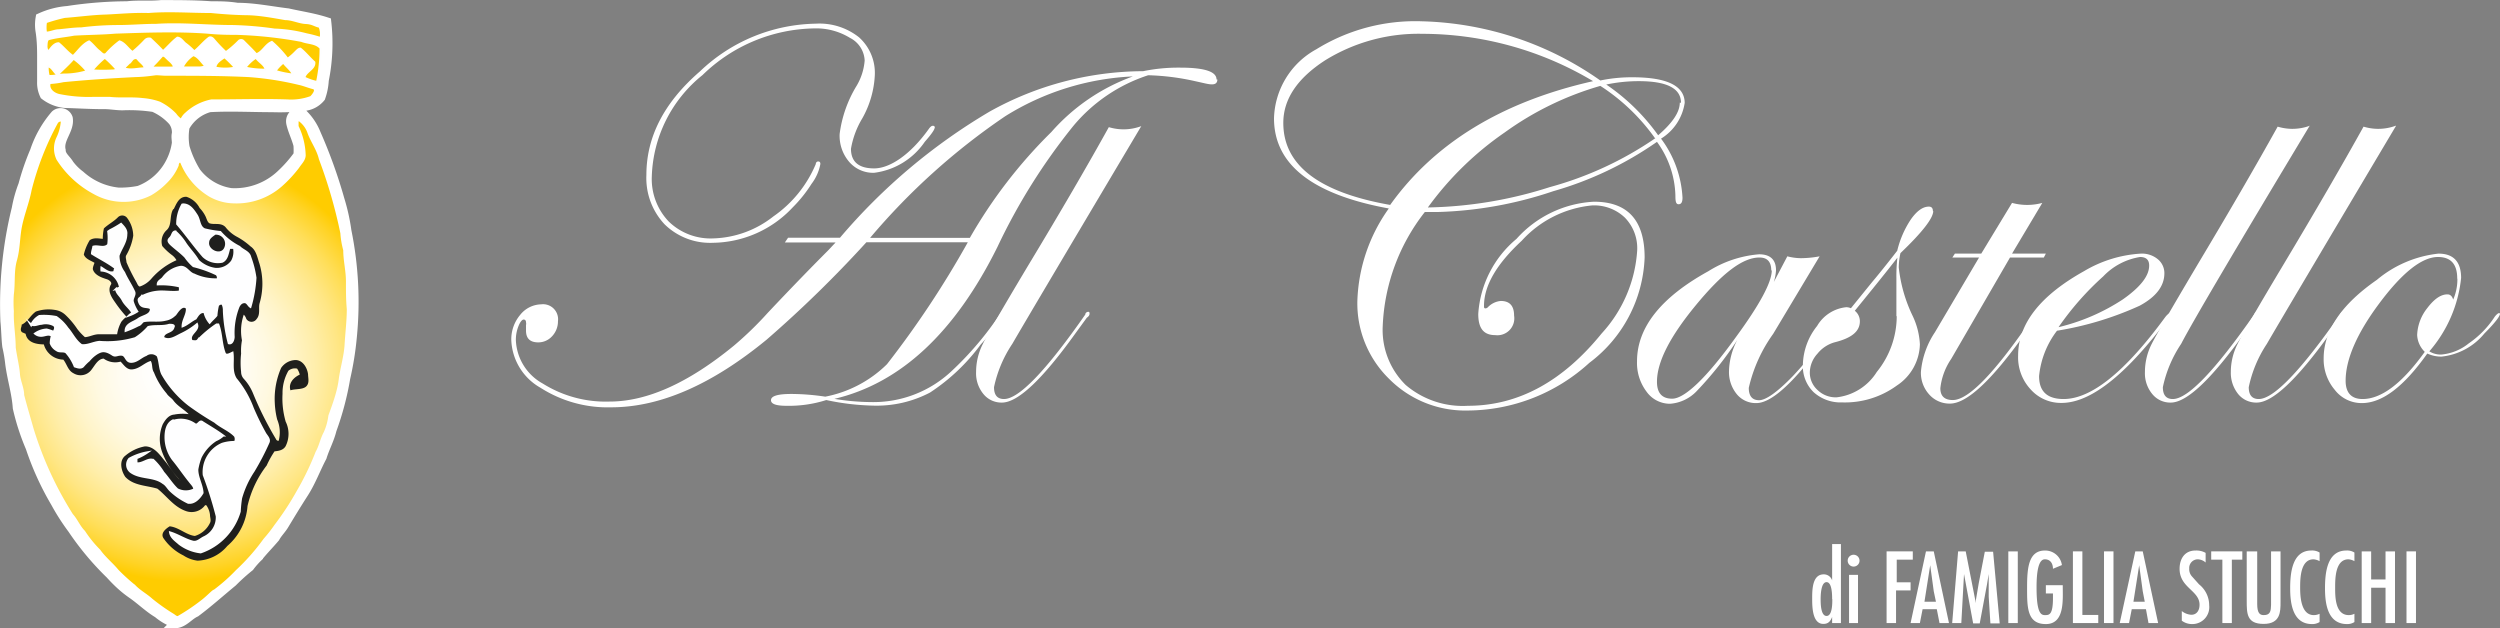
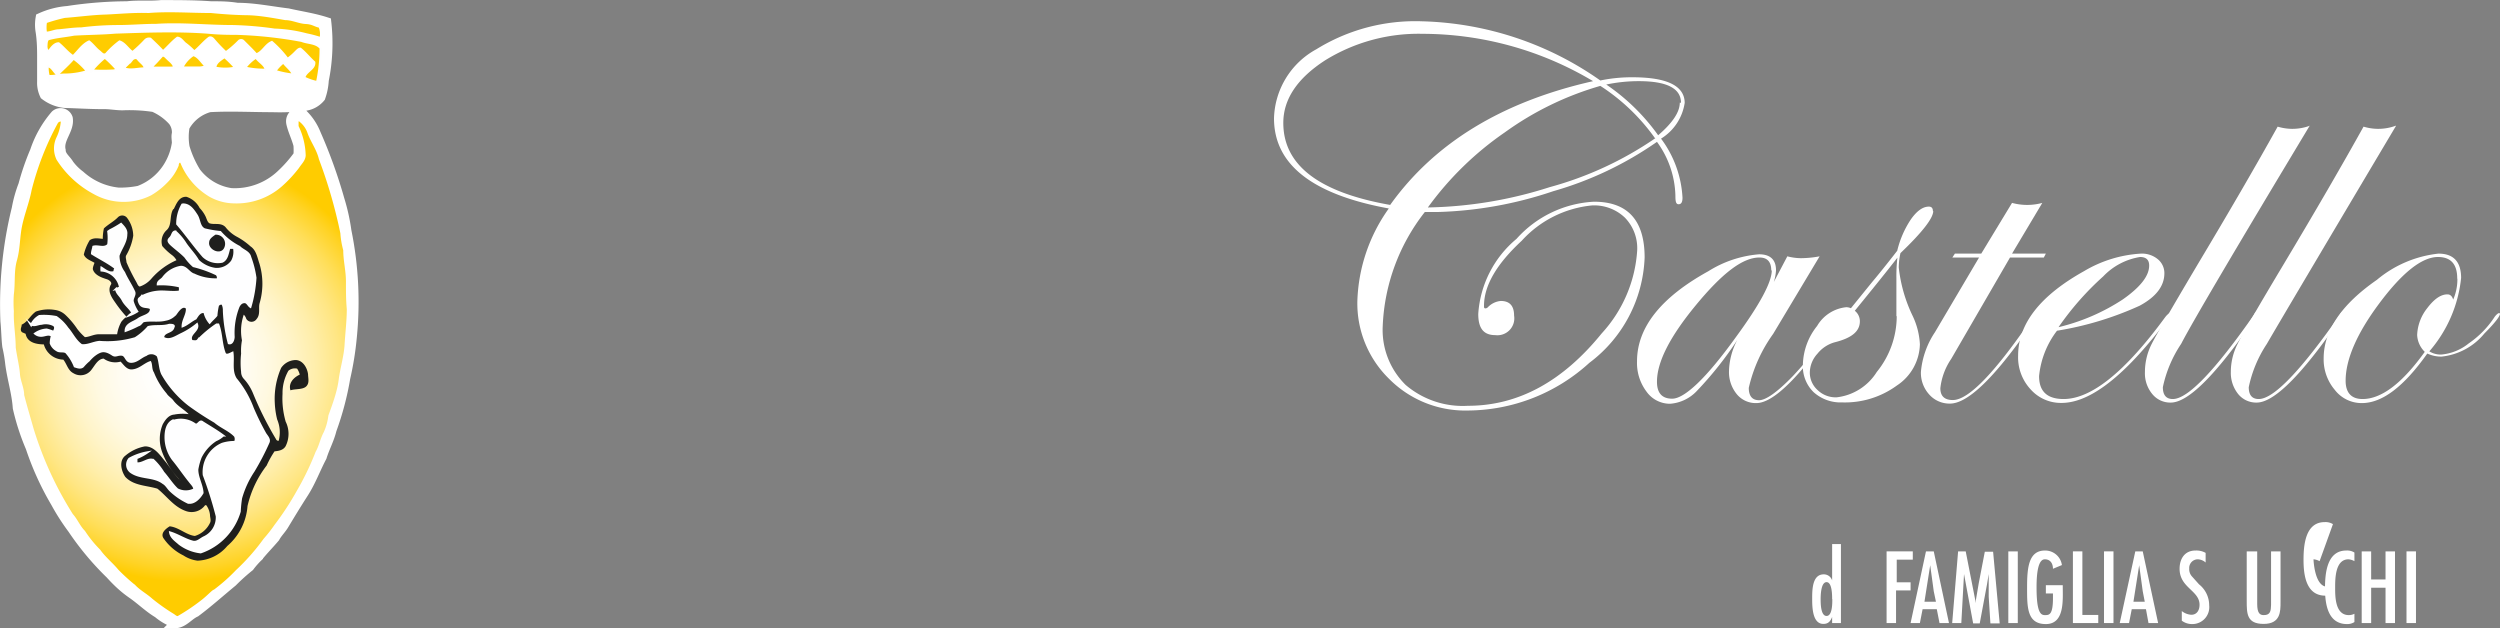
<svg xmlns="http://www.w3.org/2000/svg" viewBox="0 0 147.86 37.15">
  <rect x="0" y="0" width="147.86" height="37.15" fill="#808080" stroke="none" />
  <defs>
    <style>.cls-1,.cls-10,.cls-2{fill:#fff;}.cls-10,.cls-2,.cls-3,.cls-6{stroke:#fff;}.cls-10,.cls-2,.cls-3,.cls-4,.cls-5,.cls-6,.cls-7,.cls-8,.cls-9{stroke-miterlimit:10;}.cls-2{stroke-width:0.61px;}.cls-3,.cls-4,.cls-5{fill:#fc0;}.cls-10,.cls-3,.cls-4,.cls-5,.cls-6,.cls-7,.cls-8,.cls-9{stroke-width:0.12px;}.cls-4,.cls-8{stroke:#fefeff;}.cls-5,.cls-9{stroke:#fefefe;}.cls-6{fill:url(#radial-gradient);}.cls-7{fill:#1f1f1d;stroke:#1f1f1d;}.cls-8{fill:#fefeff;}.cls-9{fill:#fefefe;}</style>
    <radialGradient id="radial-gradient" cx="60.95" cy="18.81" r="11.04" gradientTransform="translate(-58.69 0.36) scale(1.14 1.14)" gradientUnits="userSpaceOnUse">
      <stop offset="0" stop-color="#fff" />
      <stop offset="0.16" stop-color="#fffefc" />
      <stop offset="0.29" stop-color="#fffcf2" />
      <stop offset="0.41" stop-color="#fff9e1" />
      <stop offset="0.52" stop-color="#fff4c9" />
      <stop offset="0.63" stop-color="#fea" />
      <stop offset="0.74" stop-color="#ffe684" />
      <stop offset="0.84" stop-color="#ffde58" />
      <stop offset="0.94" stop-color="#ffd325" />
      <stop offset="1" stop-color="#fc0" />
    </radialGradient>
  </defs>
  <g id="Livello_2" data-name="Livello 2">
    <g id="Livello_1-2" data-name="Livello 1">
-       <path class="cls-1" d="M72,4.7c0,.19-.1.29-.32.29s-.44-.07-1-.19a14.17,14.17,0,0,0-2.77-.35,9.63,9.63,0,0,0-4.43,3A35.44,35.44,0,0,0,59,14.59q-3.77,7.61-9.65,9a13.8,13.8,0,0,0,2.13.19,6.75,6.75,0,0,0,4.82-1.85,19,19,0,0,0,3.13-3.8c.1-.15.17-.22.22-.22s.1,0,.11.06A13.2,13.2,0,0,1,58,20.38a11.62,11.62,0,0,1-3,2.84,6.8,6.8,0,0,1-3.35.77,14.45,14.45,0,0,1-2.78-.33A7.27,7.27,0,0,1,46.5,24q-.9,0-.9-.33c0-.25.4-.37,1.21-.37a13.77,13.77,0,0,1,2,.16,7.1,7.1,0,0,0,3.65-1.92,56.45,56.45,0,0,0,4.78-7.21h-6a70.3,70.3,0,0,1-5.9,5.76q-4.87,4-9.19,4a7.37,7.37,0,0,1-4.19-1.16,3.39,3.39,0,0,1-1.72-2.82,2.24,2.24,0,0,1,.52-1.48A1.63,1.63,0,0,1,32,18a.89.89,0,0,1,1,1,1.28,1.28,0,0,1-.35.89,1.1,1.1,0,0,1-.81.36c-.49,0-.73-.23-.73-.7l0-.32a.37.37,0,0,0,0-.17c0-.1-.05-.16-.14-.16s-.21.14-.31.4a2.18,2.18,0,0,0-.15.8,3.07,3.07,0,0,0,1.6,2.59,7,7,0,0,0,3.94,1.06c2.23,0,4.68-1.11,7.36-3.31a20.49,20.49,0,0,0,2-1.94c1.48-1.57,2.67-2.79,3.55-3.67l.46-.49h-3l.19-.28,3.07,0a34.79,34.79,0,0,1,8.85-7.46,18.75,18.75,0,0,1,9.08-2.39A10.35,10.35,0,0,1,69.79,4c1.44,0,2.16.23,2.16.7M55.28,7.55c0,.11-.19.39-.58.83a4.27,4.27,0,0,1-3,1.84,1.87,1.87,0,0,1-1.47-.64,2.37,2.37,0,0,1-.57-1.66,7.24,7.24,0,0,1,1-2.84,3.45,3.45,0,0,0,.48-1.5,1.58,1.58,0,0,0-.87-1.34,3.81,3.81,0,0,0-2.11-.56,9.68,9.68,0,0,0-6.61,2.76,8,8,0,0,0-3,6,3.64,3.64,0,0,0,1,2.66,3.55,3.55,0,0,0,2.64,1,6,6,0,0,0,3.55-1.3A7.1,7.1,0,0,0,48.25,9.7c0-.1.08-.15.13-.15s.14,0,.14.15A2.76,2.76,0,0,1,48,10.87a8,8,0,0,1-1.12,1.4,6.56,6.56,0,0,1-4.72,2.09,3.84,3.84,0,0,1-2.86-1.1,4,4,0,0,1-1.07-2.91c0-2.21,1-4.25,3.17-6.13A10.14,10.14,0,0,1,48.25,1.4a3.76,3.76,0,0,1,2.56.81,2.83,2.83,0,0,1,.93,2.24A5.77,5.77,0,0,1,51,7a5.16,5.16,0,0,0-.67,1.8c0,.77.46,1.16,1.37,1.16s2.12-.78,3.23-2.33c.09-.13.17-.19.23-.19s.13,0,.13.13M67,4.52a15.54,15.54,0,0,0-7.54,2.35,39.22,39.22,0,0,0-8,7.2h5.9a28.93,28.93,0,0,1,4.82-6.26A11.74,11.74,0,0,1,67,4.52" />
-       <path class="cls-1" d="M67.5,7.46q-6.54,11-7.63,12.88a7.31,7.31,0,0,0-1.08,2.56c0,.47.2.7.59.7q1.32,0,4.81-5c0-.11.11-.16.19-.16a.08.08,0,0,1,.06.09c0,.07,0,.15-.16.26l-.67.92q-2.94,4.1-4.35,4.1a1.37,1.37,0,0,1-1.1-.51,1.92,1.92,0,0,1-.43-1.3,3.66,3.66,0,0,1,.4-1.66q.39-.81,2.7-4.67Q63.65,11,65.58,7.52a3.07,3.07,0,0,0,.83.13,3,3,0,0,0,1.09-.19" />
      <path class="cls-1" d="M99.64,6.08a3,3,0,0,1-1.4,2.12,6.38,6.38,0,0,1,1.27,3.49c0,.26-.07.39-.23.39s-.19-.17-.19-.51A5.62,5.62,0,0,0,98,8.39a20.56,20.56,0,0,1-6.14,2.92A23.21,23.21,0,0,1,85,12.54c-.28,0-.52,0-.73,0a11.68,11.68,0,0,0-2.49,6.74,4.56,4.56,0,0,0,1.36,3.49A5.2,5.2,0,0,0,86.82,24q4.44,0,7.91-4.28a8,8,0,0,0,2.1-4.91,2.59,2.59,0,0,0-.73-1.94,2.63,2.63,0,0,0-1.94-.72A6.45,6.45,0,0,0,90,14.24c-1.48,1.37-2.23,2.65-2.23,3.85,0,.1,0,.15.1.15a.23.23,0,0,0,.12-.06,1.21,1.21,0,0,1,.77-.38c.53,0,.79.29.79.87a1,1,0,0,1-1.12,1.15c-.69,0-1-.41-1-1.25a6.3,6.3,0,0,1,2.26-4.44,6.6,6.6,0,0,1,4.58-2.2q3,0,3,3.3A8.15,8.15,0,0,1,94,21.46a10.74,10.74,0,0,1-7.2,2.82,6.34,6.34,0,0,1-4.64-1.87,6.24,6.24,0,0,1-1.88-4.61,9.92,9.92,0,0,1,1.86-5.47Q75.35,11.09,75.35,7a4.8,4.8,0,0,1,2.51-4.09,11.12,11.12,0,0,1,6.25-1.65,19.14,19.14,0,0,1,10.54,3.5,9.11,9.11,0,0,1,1.89-.19c2.07,0,3.1.51,3.1,1.53M94.22,4.8A19.71,19.71,0,0,0,84.14,2a10.48,10.48,0,0,0-5.77,1.57Q75.9,5.17,75.9,7.27c0,2.5,2.11,4.11,6.32,4.85q3.93-5.5,12-7.32m3.66,3.37a11.82,11.82,0,0,0-3.23-3.09A18.25,18.25,0,0,0,89,7.83a18.69,18.69,0,0,0-4.55,4.44,24.94,24.94,0,0,0,7.2-1.2,20.55,20.55,0,0,0,6.26-2.9m1.51-2.09c0-.85-.83-1.28-2.49-1.28A9.27,9.27,0,0,0,95,5a12.15,12.15,0,0,1,3.07,3c.85-.73,1.28-1.37,1.28-1.93" />
      <path class="cls-1" d="M109.06,18.56a14.91,14.91,0,0,1-2.28,3.05c-1.23,1.48-2.2,2.23-2.9,2.23a1.45,1.45,0,0,1-1.17-.54,2.06,2.06,0,0,1-.45-1.36,4.12,4.12,0,0,1,.49-1.83,20.86,20.86,0,0,1-2.38,3,2.41,2.41,0,0,1-1.6.77,1.7,1.7,0,0,1-1.39-.72,2.81,2.81,0,0,1-.56-1.79c0-2,1.41-3.78,4.22-5.33a6.64,6.64,0,0,1,3-1c.65,0,1,.31,1,.94a2.85,2.85,0,0,1-.13.7l.8-1.52a3.26,3.26,0,0,0,.82.11,6.23,6.23,0,0,0,1.09-.11l-2.75,4.59a8.82,8.82,0,0,0-1.44,3.19c0,.49.21.73.61.73s1.08-.48,2-1.43a27.17,27.17,0,0,0,2.79-3.54c.06-.11.12-.16.17-.16s.1,0,.1.09M104.76,16c0-.51-.23-.77-.7-.77-1,0-2.21.94-3.76,2.82S98,21.42,98,22.58q0,1,.9,1c.72,0,2-1.19,3.73-3.59q2.16-2.94,2.16-4" />
      <path class="cls-1" d="M114.34,12.48c0,.42-.64,1.25-1.94,2.49a4,4,0,0,0-.1.84,8.74,8.74,0,0,0,.83,2.89,4.42,4.42,0,0,1,.42,1.66,3,3,0,0,1-1.36,2.44,5.21,5.21,0,0,1-3.24,1,2.38,2.38,0,0,1-1.69-.61,2.13,2.13,0,0,1-.63-1.62,3.79,3.79,0,0,1,.84-2.29,2.26,2.26,0,0,1,1.72-1.11.67.67,0,0,1,.28.06l1.24-1.53c.38-.45.88-1.07,1.5-1.87A5.75,5.75,0,0,1,113,13q.54-.78,1.08-.78.24,0,.24.27m-2.16,6.19c0-.32,0-.63,0-.94s0-.75,0-1.32a9.71,9.71,0,0,1,.06-1.18c-.58.75-1.42,1.79-2.52,3.14A.79.79,0,0,1,110,19c0,.61-.5,1-1.51,1.25a2,2,0,0,0-1,.67,1.68,1.68,0,0,0-.45,1.1,1.39,1.39,0,0,0,.46,1.05,1.54,1.54,0,0,0,1.12.43A3.23,3.23,0,0,0,111,22a5.25,5.25,0,0,0,1.18-3.28" />
      <path class="cls-1" d="M121,15l-.12.23h-2l-3.48,6a3.81,3.81,0,0,0-.64,1.73c0,.47.25.7.74.7q1.41,0,4.79-5c.07-.11.13-.16.18-.16s.1,0,.1.09a1.15,1.15,0,0,1-.16.26l-.67.92q-2.92,4.1-4.41,4.1a1.6,1.6,0,0,1-1.23-.54,1.9,1.9,0,0,1-.49-1.33,5,5,0,0,1,.83-2.35l2.61-4.42h-1.58l.15-.23h1.56l1.82-3a3.4,3.4,0,0,0,1.79,0L119,15Z" />
      <path class="cls-1" d="M128.42,18.58a1.76,1.76,0,0,1-.28.41l-.67.84q-3.23,4-5.54,4a2.39,2.39,0,0,1-1.83-.8,2.78,2.78,0,0,1-.74-2q0-2.82,3.91-5A7.41,7.41,0,0,1,126.62,15a1.47,1.47,0,0,1,1,.33,1.06,1.06,0,0,1,.39.83c0,.75-.48,1.39-1.46,1.92a19.07,19.07,0,0,1-4.89,1.48,5.22,5.22,0,0,0-1.06,2.69c0,.9.48,1.35,1.45,1.35q2.46,0,6-4.83c.13-.17.23-.25.32-.25a.08.08,0,0,1,.06.09m-1.32-2.91c0-.33-.18-.5-.54-.5a3.85,3.85,0,0,0-2.18,1.15,17,17,0,0,0-2.64,3,12,12,0,0,0,3.8-1.64c1-.7,1.56-1.37,1.56-2" />
      <path class="cls-1" d="M136.59,7.46Q130,18.41,129,20.34a7.31,7.31,0,0,0-1.08,2.56c0,.47.2.7.59.7q1.32,0,4.81-5c.05-.11.11-.16.19-.16a.08.08,0,0,1,.06.09c0,.07-.05.15-.16.26l-.67.92q-2.94,4.1-4.35,4.1a1.37,1.37,0,0,1-1.1-.51,1.92,1.92,0,0,1-.43-1.3,3.66,3.66,0,0,1,.4-1.66q.41-.81,2.7-4.67,2.82-4.71,4.75-8.18a3.07,3.07,0,0,0,.83.13,3,3,0,0,0,1.09-.19" />
      <path class="cls-1" d="M141.7,7.46q-6.54,11-7.63,12.88A7.31,7.31,0,0,0,133,22.9c0,.47.2.7.59.7q1.32,0,4.81-5c.05-.11.11-.16.19-.16a.08.08,0,0,1,.06.09c0,.07-.06.15-.16.26l-.67.92q-2.94,4.1-4.35,4.1a1.37,1.37,0,0,1-1.1-.51,2,2,0,0,1-.43-1.3,3.66,3.66,0,0,1,.4-1.66q.39-.81,2.7-4.67,2.82-4.71,4.75-8.18a3,3,0,0,0,.83.13,3,3,0,0,0,1.09-.19" />
      <path class="cls-1" d="M147.86,18.55c0,.16-.31.56-.92,1.17a3.78,3.78,0,0,1-2.53,1.37,1.93,1.93,0,0,1-.85-.18c-1.38,1.95-2.66,2.93-3.87,2.93a2,2,0,0,1-1.6-.78,2.79,2.79,0,0,1-.66-1.86c0-1.6,1-3.16,3.15-4.65A6.81,6.81,0,0,1,144.22,15c.89,0,1.34.48,1.34,1.44a7.84,7.84,0,0,1-1.88,4.34,1.27,1.27,0,0,0,.7.19,3,3,0,0,0,1.63-.66,5.64,5.64,0,0,0,1.54-1.58c.11-.14.2-.21.25-.21a.05.05,0,0,1,.06.06m-2.53-2.11c0-.85-.38-1.27-1.14-1.27-.94,0-2.1.91-3.46,2.73s-2,3.35-2,4.59c0,.72.35,1.08,1,1.08q1.68,0,3.68-2.79a1.49,1.49,0,0,1-.45-1,2.73,2.73,0,0,1,.6-1.59c.41-.54.8-.81,1.19-.81.16,0,.28.1.34.31a3,3,0,0,0,.25-1.22" />
      <path class="cls-1" d="M108.36,36.49h0c-.1.25-.22.41-.52.41-.65,0-.66-1-.66-1.5s0-1.43.68-1.43a.51.51,0,0,1,.5.36h0V32.18h.52v4.67h-.52Zm0-1.06c0-.22,0-1-.33-1s-.35.76-.35,1,0,1,.35,1S108.37,35.66,108.37,35.43Z" />
-       <path class="cls-1" d="M109.28,33.15a.35.35,0,1,1,.35.36A.35.35,0,0,1,109.28,33.15Zm.61,3.7h-.53V34h.53Z" />
      <path class="cls-1" d="M113.13,32.61v.49h-.95v1.34H113v.48h-.86v1.93h-.56V32.61Z" />
      <path class="cls-1" d="M114.37,32.61l.9,4.24h-.56l-.16-.82h-.84l-.16.82H113l.91-4.24Zm0,2.36-.21-1.54h0l-.34,2.16h.68Z" />
      <path class="cls-1" d="M116.26,32.61l.6,3.06h0l0-.17.17-1,.36-1.87h.49l.39,4.24h-.55l-.1-1.58,0-.78v-.56h0l-.1.61-.43,2.31h-.39l-.54-2.92h0L116,36.85h-.54l.35-4.24Z" />
      <path class="cls-1" d="M119.34,36.85h-.56V32.61h.56Z" />
      <path class="cls-1" d="M122,34.61v.07c0,.81.12,2.23-1,2.23s-1.11-1-1.11-2.17.09-2.18,1.06-2.18a1,1,0,0,1,1,.86l-.53.22c0-.28-.13-.56-.48-.56s-.49.63-.49,1.66c0,1.47.24,1.64.49,1.64s.48,0,.48-1V35.1H121v-.49Z" />
      <path class="cls-1" d="M123.16,32.61v3.76h.94v.48h-1.5V32.61Z" />
      <path class="cls-1" d="M125,36.85h-.56V32.61H125Z" />
      <path class="cls-1" d="M126.73,32.61l.91,4.24h-.57l-.15-.82h-.84l-.16.82h-.55l.92-4.24Zm0,2.36-.21-1.54h0l-.34,2.16h.67Z" />
      <path class="cls-1" d="M130.45,33.27a.73.73,0,0,0-.47-.19.51.51,0,0,0-.5.55.63.63,0,0,0,.16.46l.42.47a1.58,1.58,0,0,1,.6,1.24,1,1,0,0,1-1,1.11,1,1,0,0,1-.62-.2v-.57a1,1,0,0,0,.56.22c.34,0,.49-.28.49-.59,0-.85-1.18-1-1.18-2.13,0-.6.31-1.08.94-1.08a1.11,1.11,0,0,1,.6.14Z" />
-       <path class="cls-1" d="M132.62,32.61v.49H132v3.75h-.56V33.1h-.66v-.49Z" />
      <path class="cls-1" d="M133.5,32.61v3.11c0,.55.16.66.39.66.39,0,.42-.25.43-.6V32.61h.56v3c0,.56,0,1.29-1,1.29s-1-.61-1-1.37V32.61Z" />
-       <path class="cls-1" d="M137.19,33.19a.89.89,0,0,0-.36-.11c-.78,0-.79,1.15-.79,1.68s.05,1.62.81,1.62a.77.77,0,0,0,.34-.08v.49a.8.8,0,0,1-.45.12c-1.14,0-1.29-1.22-1.29-2.11s.11-2.24,1.25-2.24a.83.83,0,0,1,.49.12Z" />
+       <path class="cls-1" d="M137.19,33.19a.89.89,0,0,0-.36-.11s.05,1.62.81,1.62a.77.77,0,0,0,.34-.08v.49a.8.8,0,0,1-.45.12c-1.14,0-1.29-1.22-1.29-2.11s.11-2.24,1.25-2.24a.83.83,0,0,1,.49.12Z" />
      <path class="cls-1" d="M139.25,33.19a.85.85,0,0,0-.35-.11c-.79,0-.79,1.15-.79,1.68s0,1.62.81,1.62a.73.73,0,0,0,.33-.08v.49a.77.77,0,0,1-.44.12c-1.15,0-1.3-1.22-1.3-2.11s.11-2.24,1.26-2.24a.8.8,0,0,1,.48.12Z" />
      <path class="cls-1" d="M140.24,32.61v1.66h.85V32.61h.56v4.24h-.56V34.76h-.85v2.09h-.56V32.61Z" />
      <path class="cls-1" d="M142.89,36.85h-.56V32.61h.56Z" />
      <path class="cls-2" d="M7.53.38c.65-.08,1.3,0,2-.07,1,0,2,0,2.95.07.52,0,1,0,1.55.09,1,0,2,.21,3,.33.75.17,1.52.28,2.26.52a11,11,0,0,1-.15,3.43,3.56,3.56,0,0,1-.2,1,1.41,1.41,0,0,1-.9.5,12.6,12.6,0,0,1-1.94.08c-1.23,0-2.47-.07-3.71,0a2.41,2.41,0,0,0-1.48,1.17,3.51,3.51,0,0,0,0,1.21,6.14,6.14,0,0,0,.66,1.48,3.21,3.21,0,0,0,2.09,1.24,4,4,0,0,0,3-1.11,7.65,7.65,0,0,0,1-1.14,4,4,0,0,0,0-.6c-.11-.43-.32-.84-.42-1.27s.29-.77.65-.56a3.38,3.38,0,0,1,.78,1.17,29.55,29.55,0,0,1,1.4,3.89,11.76,11.76,0,0,1,.41,1.85,21,21,0,0,1,.32,6.27,18.34,18.34,0,0,1-.39,2.43,17.26,17.26,0,0,1-.81,3.06c-.13.55-.41,1.05-.58,1.6-.37.7-.64,1.45-1.07,2.12S17.18,30.37,16.8,31c-.16.28-.4.5-.55.78-.32.38-.67.73-1,1.14a4.7,4.7,0,0,0-.51.58,11.73,11.73,0,0,0-1,.9c-.73.6-1.43,1.23-2.18,1.79-.4.18-.69.61-1.15.66a3.27,3.27,0,0,1-1.06-.6c-.54-.32-1-.78-1.52-1.14s-.91-.74-1.3-1.17a16.72,16.72,0,0,1-2.23-2.67,13,13,0,0,1-1-1.56,17,17,0,0,1-1.48-3.25,13.61,13.61,0,0,1-.76-2.34C1,23.23.72,22.37.61,21.48a8.85,8.85,0,0,0-.17-1C.38,20,.38,19.46.33,19A23.61,23.61,0,0,1,1,12.33a7.56,7.56,0,0,1,.39-1.39,14.81,14.81,0,0,1,.69-2A6.3,6.3,0,0,1,3.29,6.81.44.44,0,0,1,4,7c.11.67-.58,1.21-.42,1.89,0,.35.33.56.49.84a3.18,3.18,0,0,0,.66.66A4,4,0,0,0,7,11.4a5.63,5.63,0,0,0,1.23-.11,3.47,3.47,0,0,0,1.86-1.65,3.55,3.55,0,0,0,.38-1.18c0-.19-.05-.37,0-.56a1.11,1.11,0,0,0-.23-.76,3.32,3.32,0,0,0-1.14-.82,9.49,9.49,0,0,0-1.85-.1c-.39,0-.77-.08-1.16-.07-.76,0-1.51-.05-2.26-.07a2.31,2.31,0,0,1-1.17-.47,1.63,1.63,0,0,1-.16-.78c0-.46,0-.93,0-1.39s0-1-.09-1.58a2.33,2.33,0,0,1,0-.79A4.71,4.71,0,0,1,4,.66,23.92,23.92,0,0,1,7.53.38Z" />
      <path class="cls-3" d="M6.29.8C7.12.76,7.94.68,8.78.71c1.23-.1,2.47,0,3.7,0,.71.07,1.42.12,2.13.13s1.52.16,2.26.29c.42,0,.81.21,1.22.23s.53.17.81.22a1.11,1.11,0,0,1,.06.67,7.21,7.21,0,0,0-.83-.22,8.46,8.46,0,0,0-1.89-.28,20.57,20.57,0,0,0-2.48-.21c-1.51,0-3-.17-4.52-.07-.75,0-1.5.07-2.25.07a17.73,17.73,0,0,0-2.18.14c-.44,0-.88.07-1.32.11-.26,0-.5.14-.77.14a1.84,1.84,0,0,1,0-.62A10.4,10.4,0,0,1,3.82,1C4.64.94,5.46.82,6.29.8Z" />
      <path class="cls-4" d="M6.83,1.93c1.81-.06,3.62-.13,5.42,0A15.25,15.25,0,0,0,13.91,2a24.73,24.73,0,0,1,3.93.42c.37.15.84.1,1.12.43a9.54,9.54,0,0,1-.21,2A3.08,3.08,0,0,1,18,4.59c.08-.37.64-.51.59-.91-.28-.25-.52-.56-.82-.8-.12,0-.19.1-.27.17a3.28,3.28,0,0,1-.49.43,6.42,6.42,0,0,0-.93-1c-.38.15-.54.6-.92.73-.25-.28-.51-.53-.77-.79a.19.19,0,0,0-.26,0,6.16,6.16,0,0,1-.77.67,9.09,9.09,0,0,1-.74-.78c-.07-.08-.19-.14-.28-.06-.31.24-.55.55-.85.79A4,4,0,0,0,11,2.6c-.17-.11-.28-.36-.51-.37-.31.23-.56.54-.85.8-.23-.26-.49-.5-.74-.74a.32.32,0,0,0-.32.09,8.16,8.16,0,0,1-.74.7c-.27-.18-.45-.53-.77-.63a5.09,5.09,0,0,0-.8.74C6.1,3.3,6,3.12,5.84,3s-.36-.39-.57-.55c-.39.17-.65.58-.95.87-.32-.21-.56-.53-.85-.76-.24,0-.41.23-.54.4s-.19-.13-.18-.25,0-.31.11-.39c.5-.14,1-.17,1.52-.27C5.19,2,6,2,6.83,1.93Z" />
      <path class="cls-5" d="M9.55,3.34c.1-.11.23,0,.31.1s.42.31.44.56C10,4,9.67,4,9.36,4c-.14,0-.3,0-.42,0,.21-.2.41-.43.61-.65Z" />
      <path class="cls-5" d="M10.78,4a1.85,1.85,0,0,1,.65-.74c.31.08.48.43.73.65a.92.92,0,0,1-.43.08c-.32,0-.64,0-1,0Z" />
      <path class="cls-5" d="M12.74,4c0-.28.32-.47.54-.62A6.21,6.21,0,0,1,13.9,4a2.84,2.84,0,0,1-1.16,0Z" />
      <path class="cls-5" d="M5.41,4.21a5.43,5.43,0,0,1,.79-.8,6.75,6.75,0,0,1,.66.65.53.53,0,0,1-.06.1,9.14,9.14,0,0,1-1.39,0Z" />
      <path class="cls-4" d="M7.77,3.58c.08-.11.28-.23.39-.07s.38.31.41.53c-.41,0-.84.15-1.24,0,.13-.16.31-.29.44-.47Z" />
      <path class="cls-5" d="M3.41,4.42c.31-.32.65-.61.94-.95a4.24,4.24,0,0,1,.79.74,4.61,4.61,0,0,1-1.33.2c-.32,0-.61.11-.93.08a2,2,0,0,1-.06-.56c.26,0,.36.36.59.49Z" />
      <path class="cls-4" d="M14.51,4a2.36,2.36,0,0,1,.63-.59c.17.26.51.4.58.71A5,5,0,0,1,14.51,4Z" />
      <path class="cls-5" d="M16.28,4.21a2.33,2.33,0,0,1,.48-.51c.18.25.45.42.57.71a5.4,5.4,0,0,1-1-.2Z" />
-       <path class="cls-3" d="M8.83,4.42c.34-.07.69,0,1,0,1.63,0,3.27,0,4.89.08a18.12,18.12,0,0,1,2.95.46c.29.06.56.18.84.25s0,.41-.12.53A3.36,3.36,0,0,1,17,5.94c-1.5-.05-3,0-4.5,0A3.08,3.08,0,0,0,11,6.71a1,1,0,0,0-.28.38,1.19,1.19,0,0,1-.34-.33,3.41,3.41,0,0,0-.94-.69,3.85,3.85,0,0,0-1-.21c-.65-.08-1.3,0-1.94-.07-.34,0-.67,0-1,0a8.62,8.62,0,0,1-2-.17c-.32-.07-.68-.34-.56-.71a5.27,5.27,0,0,0,.81-.11c1.42-.14,2.84-.23,4.26-.3a9.06,9.06,0,0,0,.91-.07Z" />
      <path class="cls-6" d="M17.62,7.06a1.51,1.51,0,0,1,.61.75c.19.55.55,1,.69,1.59a29,29,0,0,1,1.27,4.39,5,5,0,0,0,.17,1c0,.62.16,1.23.16,1.85s0,1.1.05,1.64c0,.7-.09,1.4-.13,2.1s-.26,1.39-.35,2.09-.36,1.43-.61,2.12a3.38,3.38,0,0,1-.28,1c-.2.37-.27.79-.48,1.16a16.52,16.52,0,0,1-1.12,2.32,16.71,16.71,0,0,1-1.31,2,8.46,8.46,0,0,1-.65.83A12.59,12.59,0,0,1,14,33.76a10.51,10.51,0,0,1-1.32,1.17c-.08,0-.33.29-.68.57a11.86,11.86,0,0,1-1.48,1c-.12,0-.2-.1-.29-.15a11.6,11.6,0,0,1-1.27-.9c-.32-.29-.71-.49-1-.8a11.16,11.16,0,0,1-1-.91c-.34-.41-.77-.75-1.08-1.19a6.83,6.83,0,0,1-.9-1.11c-.3-.3-.44-.69-.72-1a21,21,0,0,1-2.33-5.07c-.19-.67-.39-1.34-.56-2,0-.43-.22-.82-.25-1.25s-.17-1-.25-1.56c0-.72-.14-1.43-.11-2.16a6.69,6.69,0,0,1,0-1c.09-.68,0-1.36.18-2s.17-1.23.27-1.85c.13-.78.45-1.52.6-2.31A16.85,16.85,0,0,1,3.36,7.27a.26.26,0,0,1,.3-.13,2.69,2.69,0,0,1-.26,1,1.47,1.47,0,0,0,0,1.28,5.81,5.81,0,0,0,2.16,2,3.55,3.55,0,0,0,3.35.08,4.31,4.31,0,0,0,.92-.72,3,3,0,0,0,.68-1c0-.1.06-.27.2-.2a4.08,4.08,0,0,0,1.7,2,3,3,0,0,0,1.44.39,4,4,0,0,0,2.79-1,7.45,7.45,0,0,0,1-1.08c.14-.22.37-.42.38-.7a4.19,4.19,0,0,0-.42-1.72c0-.06,0-.19,0-.25Z" />
      <path class="cls-7" d="M10.31,12.43c.16-.3.3-.75.71-.73a1.29,1.29,0,0,1,.74.64,1.85,1.85,0,0,1,.33.46c.08.15.1.33.25.45.3.13.69-.05.95.22a2.2,2.2,0,0,0,.72.6,4,4,0,0,1,.77.55c.32.21.38.62.51,1a4.07,4.07,0,0,1,0,2.32c-.07.29.06.64-.16.89a.3.3,0,0,1-.51,0,.62.62,0,0,0-.23-.32,3,3,0,0,0-.14,1.62,3.41,3.41,0,0,0-.05.78,5,5,0,0,0,0,1.09.66.66,0,0,0,.17.44,2.83,2.83,0,0,1,.52.8A20.14,20.14,0,0,0,16.27,26a.21.21,0,0,0,.26.12,2,2,0,0,0-.08-1.33,4.91,4.91,0,0,1-.14-1,4.5,4.5,0,0,1,.37-2,1,1,0,0,1,.72-.43c.44-.06.71.4.76.78,0,.22.09.48-.08.66s-.58.14-.86.21c-.08-.39.25-.68.58-.82a1.23,1.23,0,0,0-.19-.44.65.65,0,0,0-.6.14,2.71,2.71,0,0,0-.36,1.4,5,5,0,0,0,.19,1.67,1.57,1.57,0,0,1,0,1.4c-.14.23-.4.25-.64.28a6,6,0,0,0-.48.86,6.27,6.27,0,0,0-1.14,2.42,3.39,3.39,0,0,1-1.18,2.33,2.35,2.35,0,0,1-1.71.85,1.86,1.86,0,0,1-.81-.3,3,3,0,0,1-1.16-1c-.17-.25.14-.49.33-.61.53.07.94.51,1.48.57a1.52,1.52,0,0,0,.95-.82c.08-.16,0-.34,0-.49a1.25,1.25,0,0,0-.25-.63h-.13a.93.93,0,0,1-1.11.34c-.69-.25-1.1-.88-1.65-1.31-.63-.2-1.4-.17-1.88-.68-.23-.33-.37-.91,0-1.18a2.43,2.43,0,0,1,1.12-.53c.51,0,.83.49,1.13.85s.56.83.93,1.16c.1.09.12.25.27.27a.23.23,0,0,0-.17-.22c0-.05,0-.14-.06-.18a4.6,4.6,0,0,1-1-1.54,2.17,2.17,0,0,1,0-1.68c.14-.25.33-.52.63-.54a2.6,2.6,0,0,1,1,0c-.27-.36-.72-.55-1-.92-.11-.16-.31-.26-.41-.43A4.24,4.24,0,0,1,9.16,22c-.15-.22-.05-.51-.22-.72-.43.1-.72.5-1.17.51-.27,0-.43-.29-.62-.47a1.12,1.12,0,0,1-1-.17c-.38,0-.57.4-.78.67a.74.74,0,0,1-1,.2c-.32-.16-.37-.56-.6-.81a1.16,1.16,0,0,1-1.13-.9c-.43,0-1-.08-1.07-.61l-.23-.1c-.11-.1,0-.25,0-.36.34-.17.5-.54.81-.76a2.22,2.22,0,0,1,1.09-.09,1.06,1.06,0,0,1,.6.29,4.79,4.79,0,0,1,.68.81A3.23,3.23,0,0,0,5,20c.28,0,.55-.17.84-.17s.76,0,1.14,0a2.11,2.11,0,0,1,.25-.77,1.74,1.74,0,0,1,.34-.32,7.22,7.22,0,0,1-.69-.86c-.2-.29-.47-.65-.28-1,.13-.17-.07-.35-.23-.41s-.72-.19-.82-.56c0-.12.07-.26.11-.39-.21-.15-.53-.22-.64-.47a2.81,2.81,0,0,1,.33-.8c.24-.16.52-.07.79-.06a2.81,2.81,0,0,1,.06-.65c.26-.24.58-.4.82-.65a.3.3,0,0,1,.46.05,1.72,1.72,0,0,1,.34,1,3.27,3.27,0,0,1-.4,1.12c-.09.14,0,.31,0,.46A10.84,10.84,0,0,0,8,16.69c.07.12.12.3.27.32A1.63,1.63,0,0,0,9,16.52a4.13,4.13,0,0,1,1.52-1.1,1,1,0,0,0-.31-.38,3.45,3.45,0,0,1-.56-.52.85.85,0,0,1,.23-.85c.37-.32.19-.85.4-1.24Z" />
      <path class="cls-8" d="M10.83,12.09c.39,0,.61.34.8.63s.14.68.46.84a6,6,0,0,0,.94.16,3.71,3.71,0,0,0,1.13.88c.21.22.57.29.64.61a5.91,5.91,0,0,1,.31,1.22,7.75,7.75,0,0,1-.3,1.72c-.13-.08-.18-.29-.36-.28s-.27.13-.34.26a4.19,4.19,0,0,0-.29,1.79c0,.14-.08.44-.29.38a8.91,8.91,0,0,1-.29-1.92.83.83,0,0,0-.07-.38c-.07-.1-.25,0-.28.07a3.82,3.82,0,0,0-.09.59c-.12.15-.27.27-.4.43a1.49,1.49,0,0,1-.31-.63c-.27-.05-.4.2-.52.38-.27.13-.49.35-.77.46,0-.38.29-.71.25-1.08-.23-.22-.47.09-.6.27a1,1,0,0,1-.66.42c-.43.11-.88,0-1.31.09-.11.07-.16.21-.3.24a6.12,6.12,0,0,1-.75.33c0-.42.48-.5.75-.7s.78-.22.74-.63c-.2-.14-.52,0-.66-.3s0-.28.09-.39a2.55,2.55,0,0,1,1.2-.31c.36,0,.72.06,1.08,0a1,1,0,0,0,0-.3,4.74,4.74,0,0,0-1.3-.12c0-.2.21-.26.31-.39a1.63,1.63,0,0,1,1.06-.65c.34,0,.47.37.78.46a3,3,0,0,0,1.39.28.28.28,0,0,0-.06-.29,7,7,0,0,0-1.37-.49,3,3,0,0,1-.48-.54c-.24-.25-.53-.46-.79-.69s-.24-.31-.1-.45.12-.36.3-.37a3.24,3.24,0,0,1,.61.72c.23.34.52.62.74,1a1.82,1.82,0,0,0,1,.49,1.1,1.1,0,0,0,1-.45,1.14,1.14,0,0,0,.12-.79h-.27c-.1.29-.12.68-.43.82a1.26,1.26,0,0,1-1.12-.32c-.54-.62-1-1.28-1.54-1.91a2.3,2.3,0,0,1,.3-1.15Z" />
      <path class="cls-9" d="M6.5,13.62a6.24,6.24,0,0,0,.66-.38c.16.17.35.36.31.62,0,.47-.32.83-.46,1.26a1.69,1.69,0,0,0,.33,1c.17.39.42.74.6,1.14.08.2-.15.39-.08.6a2.37,2.37,0,0,0,.26.56,2.47,2.47,0,0,1-.49.24c.06-.06.13-.1.2-.16-.15-.28-.42-.45-.57-.74s-.36-.39-.4-.67A1.77,1.77,0,0,0,7.1,17a1.21,1.21,0,0,0-1.1-1,.84.84,0,0,1,0-.17c.23.14.47.37.77.25,0-.05,0-.15.07-.21-.44-.34-.94-.58-1.4-.87,0-.13.06-.27.08-.41.28-.08.64.14.88-.12a2.88,2.88,0,0,0,0-.78Z" />
      <path class="cls-7" d="M12.76,13.94a.48.48,0,0,1,.45.68c-.17.41-.84.09-.78-.28,0-.18.19-.3.33-.4Z" />
      <path class="cls-10" d="M1.84,19.23a1.12,1.12,0,0,1,.49-.54,3.84,3.84,0,0,1,1,.06,2.59,2.59,0,0,1,.66.66c.28.31.45.73.83,1,.36.05.7-.16,1.06-.19A5.8,5.8,0,0,0,8,20a3.45,3.45,0,0,0,.77-.66c.41-.1.84,0,1.24-.13.12,0,.34,0,.25.14-.07.34-.6.24-.61.62.36.23.74-.05,1.07-.21a4.3,4.3,0,0,0,.93-.59c.15.4-.55.59-.31,1,.12,0,.28.06.37-.06a6.88,6.88,0,0,1,1.1-.92l.1,0c.2.54.17,1.13.37,1.67.07.23.32.07.47,0,.07.51-.1,1.08.2,1.55a5.94,5.94,0,0,1,1,1.73,15.38,15.38,0,0,0,.72,1.47c.09.17.31.35.21.56A15.33,15.33,0,0,1,15,27.86a5.67,5.67,0,0,0-.74,1.6,7,7,0,0,0-.08.79,3.63,3.63,0,0,1-2.31,2.42,2.6,2.6,0,0,1-1.26-.5c-.21-.19-.5-.37-.55-.68.47.14.88.43,1.36.55.25.05.43-.16.64-.26a1.29,1.29,0,0,0,.76-1.25,23,23,0,0,0-.77-2.44,1.82,1.82,0,0,1,1.09-1.84,2.41,2.41,0,0,1,.76-.11.39.39,0,0,0,0-.35c-.33-.35-.82-.52-1.19-.84a17.78,17.78,0,0,1-1.53-1,6.22,6.22,0,0,1-1.59-1.84c-.15-.33-.13-.71-.26-1.06A.53.53,0,0,0,8.63,21c-.3.11-.52.39-.86.4s-.3-.39-.56-.42-.37.12-.55,0-.43-.26-.68-.19-.53.3-.72.53a2.89,2.89,0,0,0-.35.35c-.14.13-.34.05-.49,0a2.73,2.73,0,0,0-.51-.83c-.17-.11-.39,0-.56-.13A.77.77,0,0,1,3,20.3a1.68,1.68,0,0,1,.07-.44c-.2-.15-.42,0-.63,0a.54.54,0,0,1-.37-.13,1.33,1.33,0,0,1,.69-.24,2.49,2.49,0,0,1,.41.14c.07-.12.16-.3,0-.4a1,1,0,0,0-.71-.08c-.21,0-.47.18-.67,0Z" />
      <path class="cls-8" d="M10.29,24.88a1.45,1.45,0,0,1,1.24.21c.18.12.27-.28.45-.12.41.26.83.5,1.22.79a1.57,1.57,0,0,1-.44.28,2.54,2.54,0,0,0-.89,1,3.58,3.58,0,0,0-.2.73c0,.48.28.9.31,1.38-.17.3-.49.65-.86.58A4,4,0,0,1,10.06,29c-.14-.14-.23-.33-.41-.43-.55-.42-1.31-.25-1.88-.63a.54.54,0,0,1-.12-.81,3.39,3.39,0,0,1,1.08-.38,3.21,3.21,0,0,1-.66.35c0,.11,0,.2,0,.3.37.06.68-.32,1-.19a3.5,3.5,0,0,1,.59.73c.29.33.52.71.83,1a1.09,1.09,0,0,0,1,0c0-.18-.17-.32-.27-.46-.35-.43-.66-.9-1-1.31a2.21,2.21,0,0,1-.43-1.31c0-.36.07-.82.45-1Z" />
    </g>
  </g>
</svg>